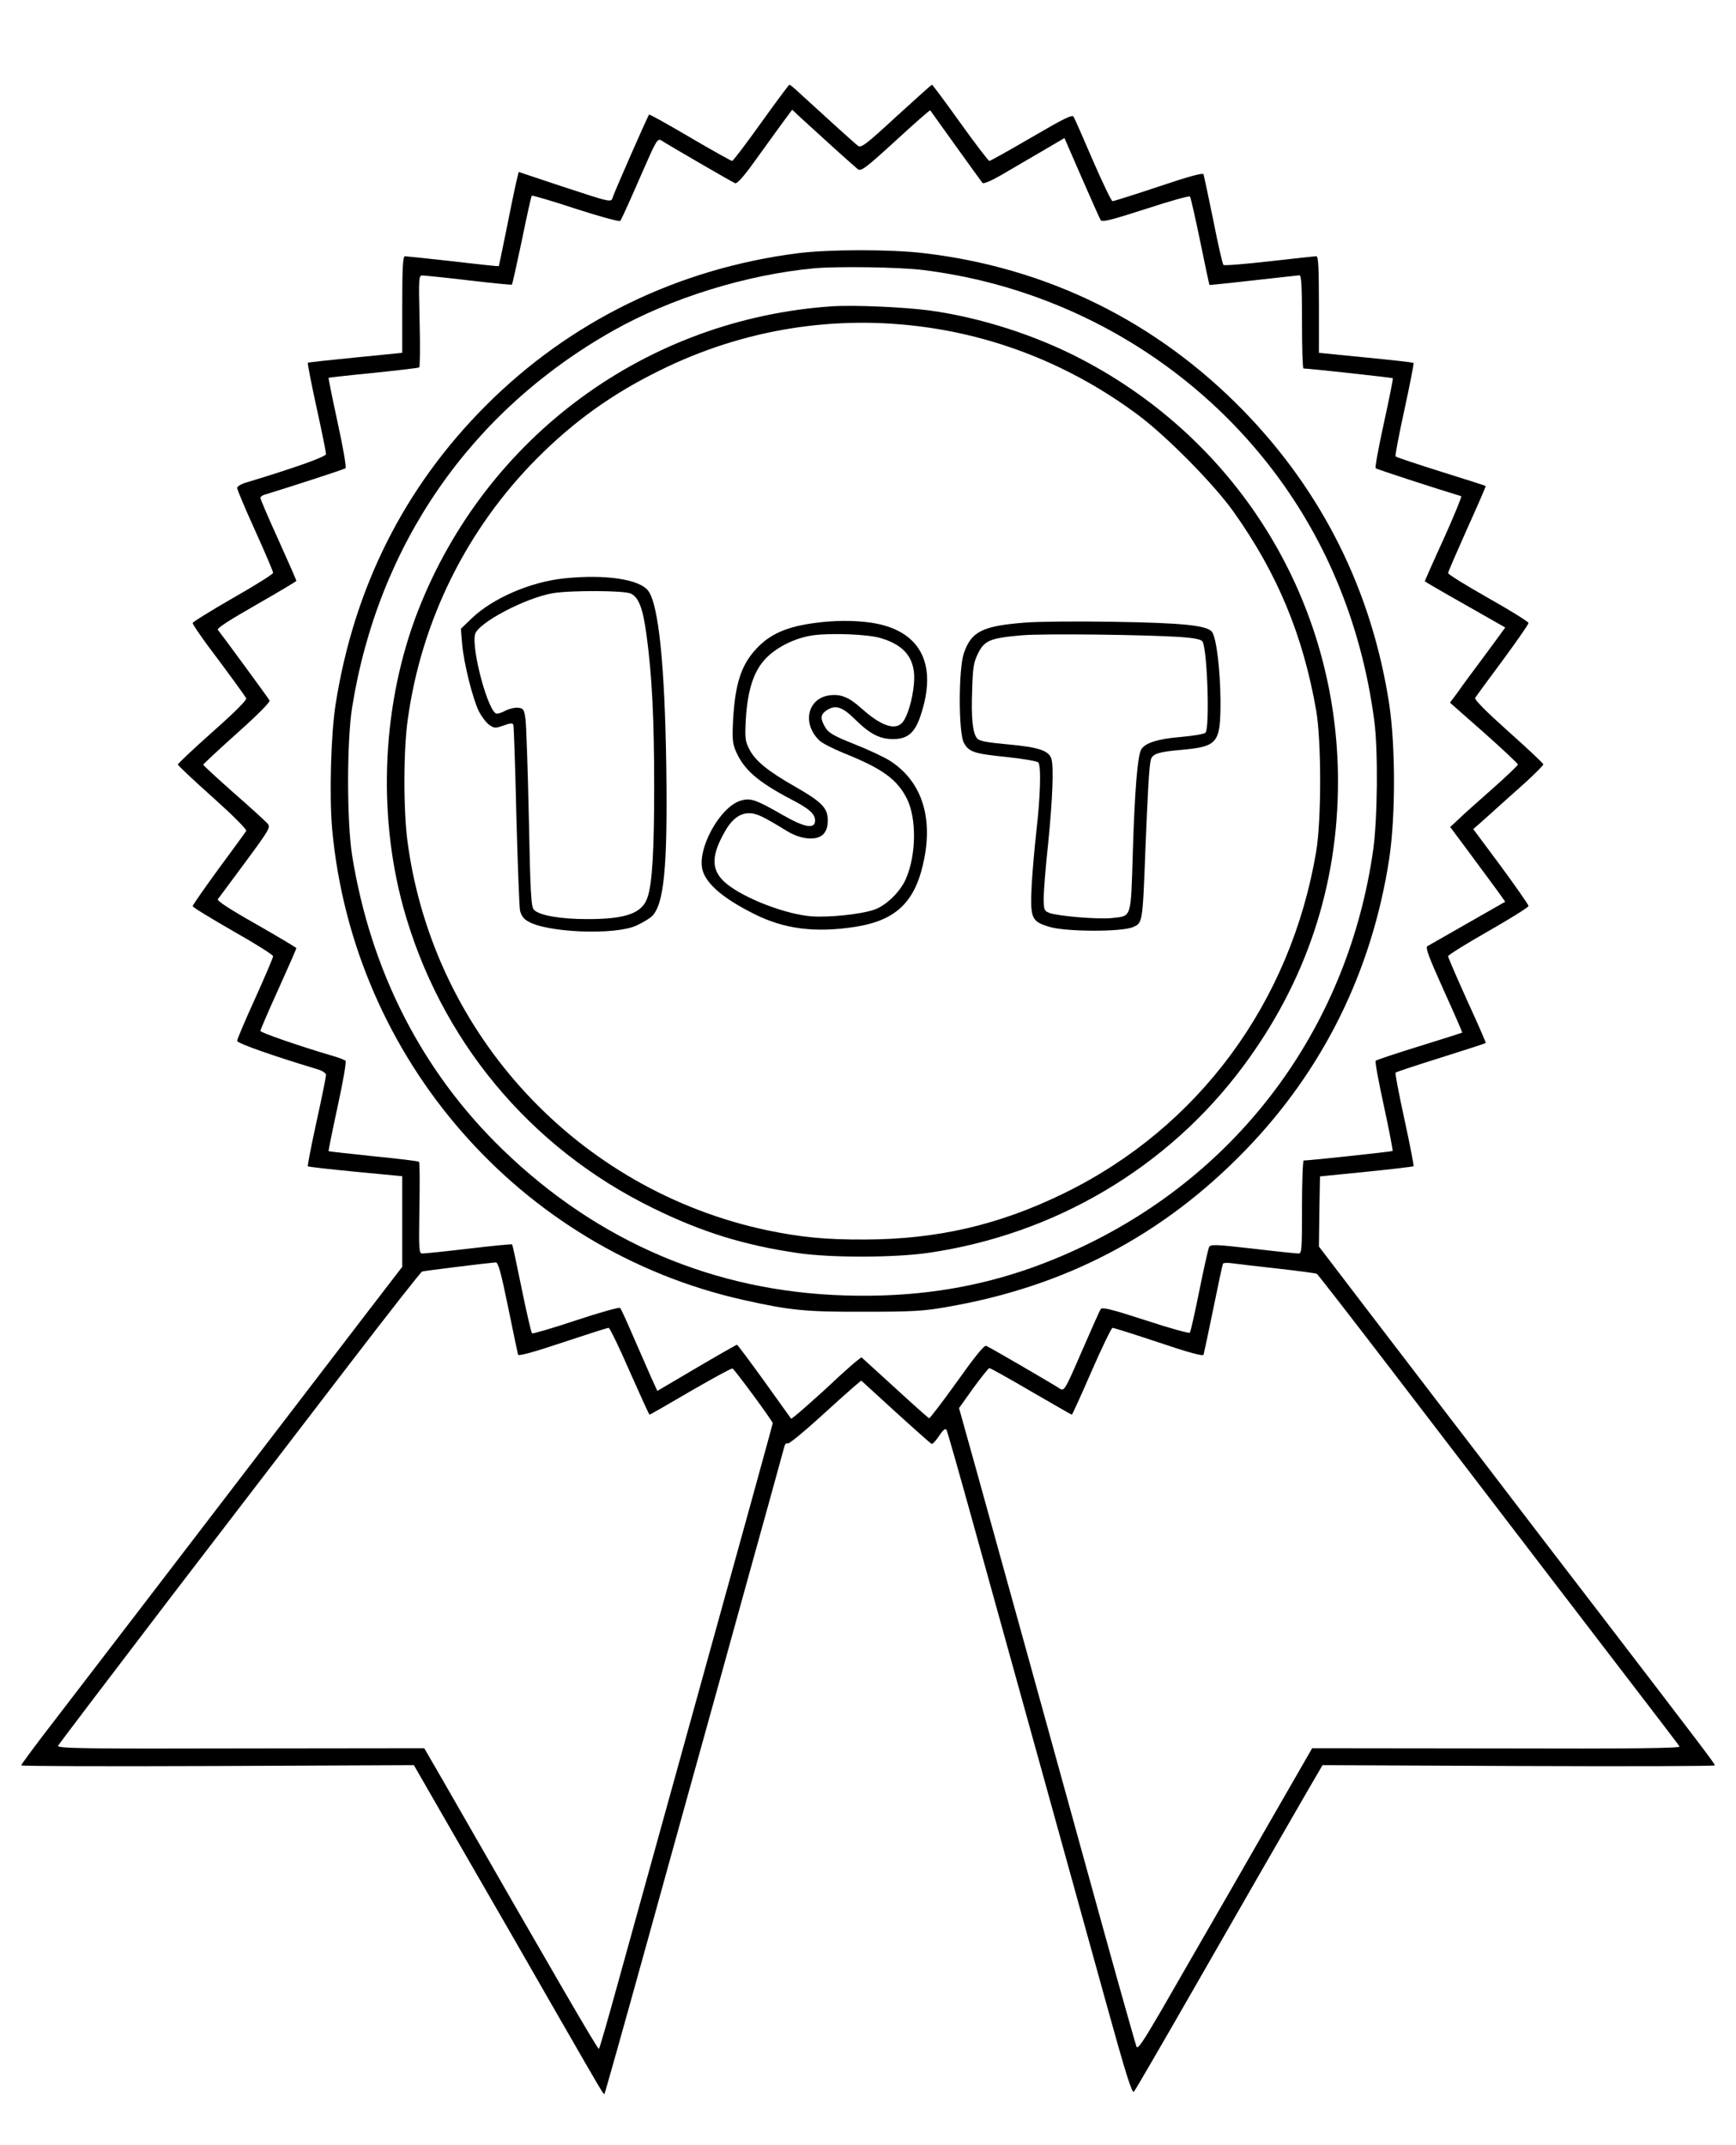
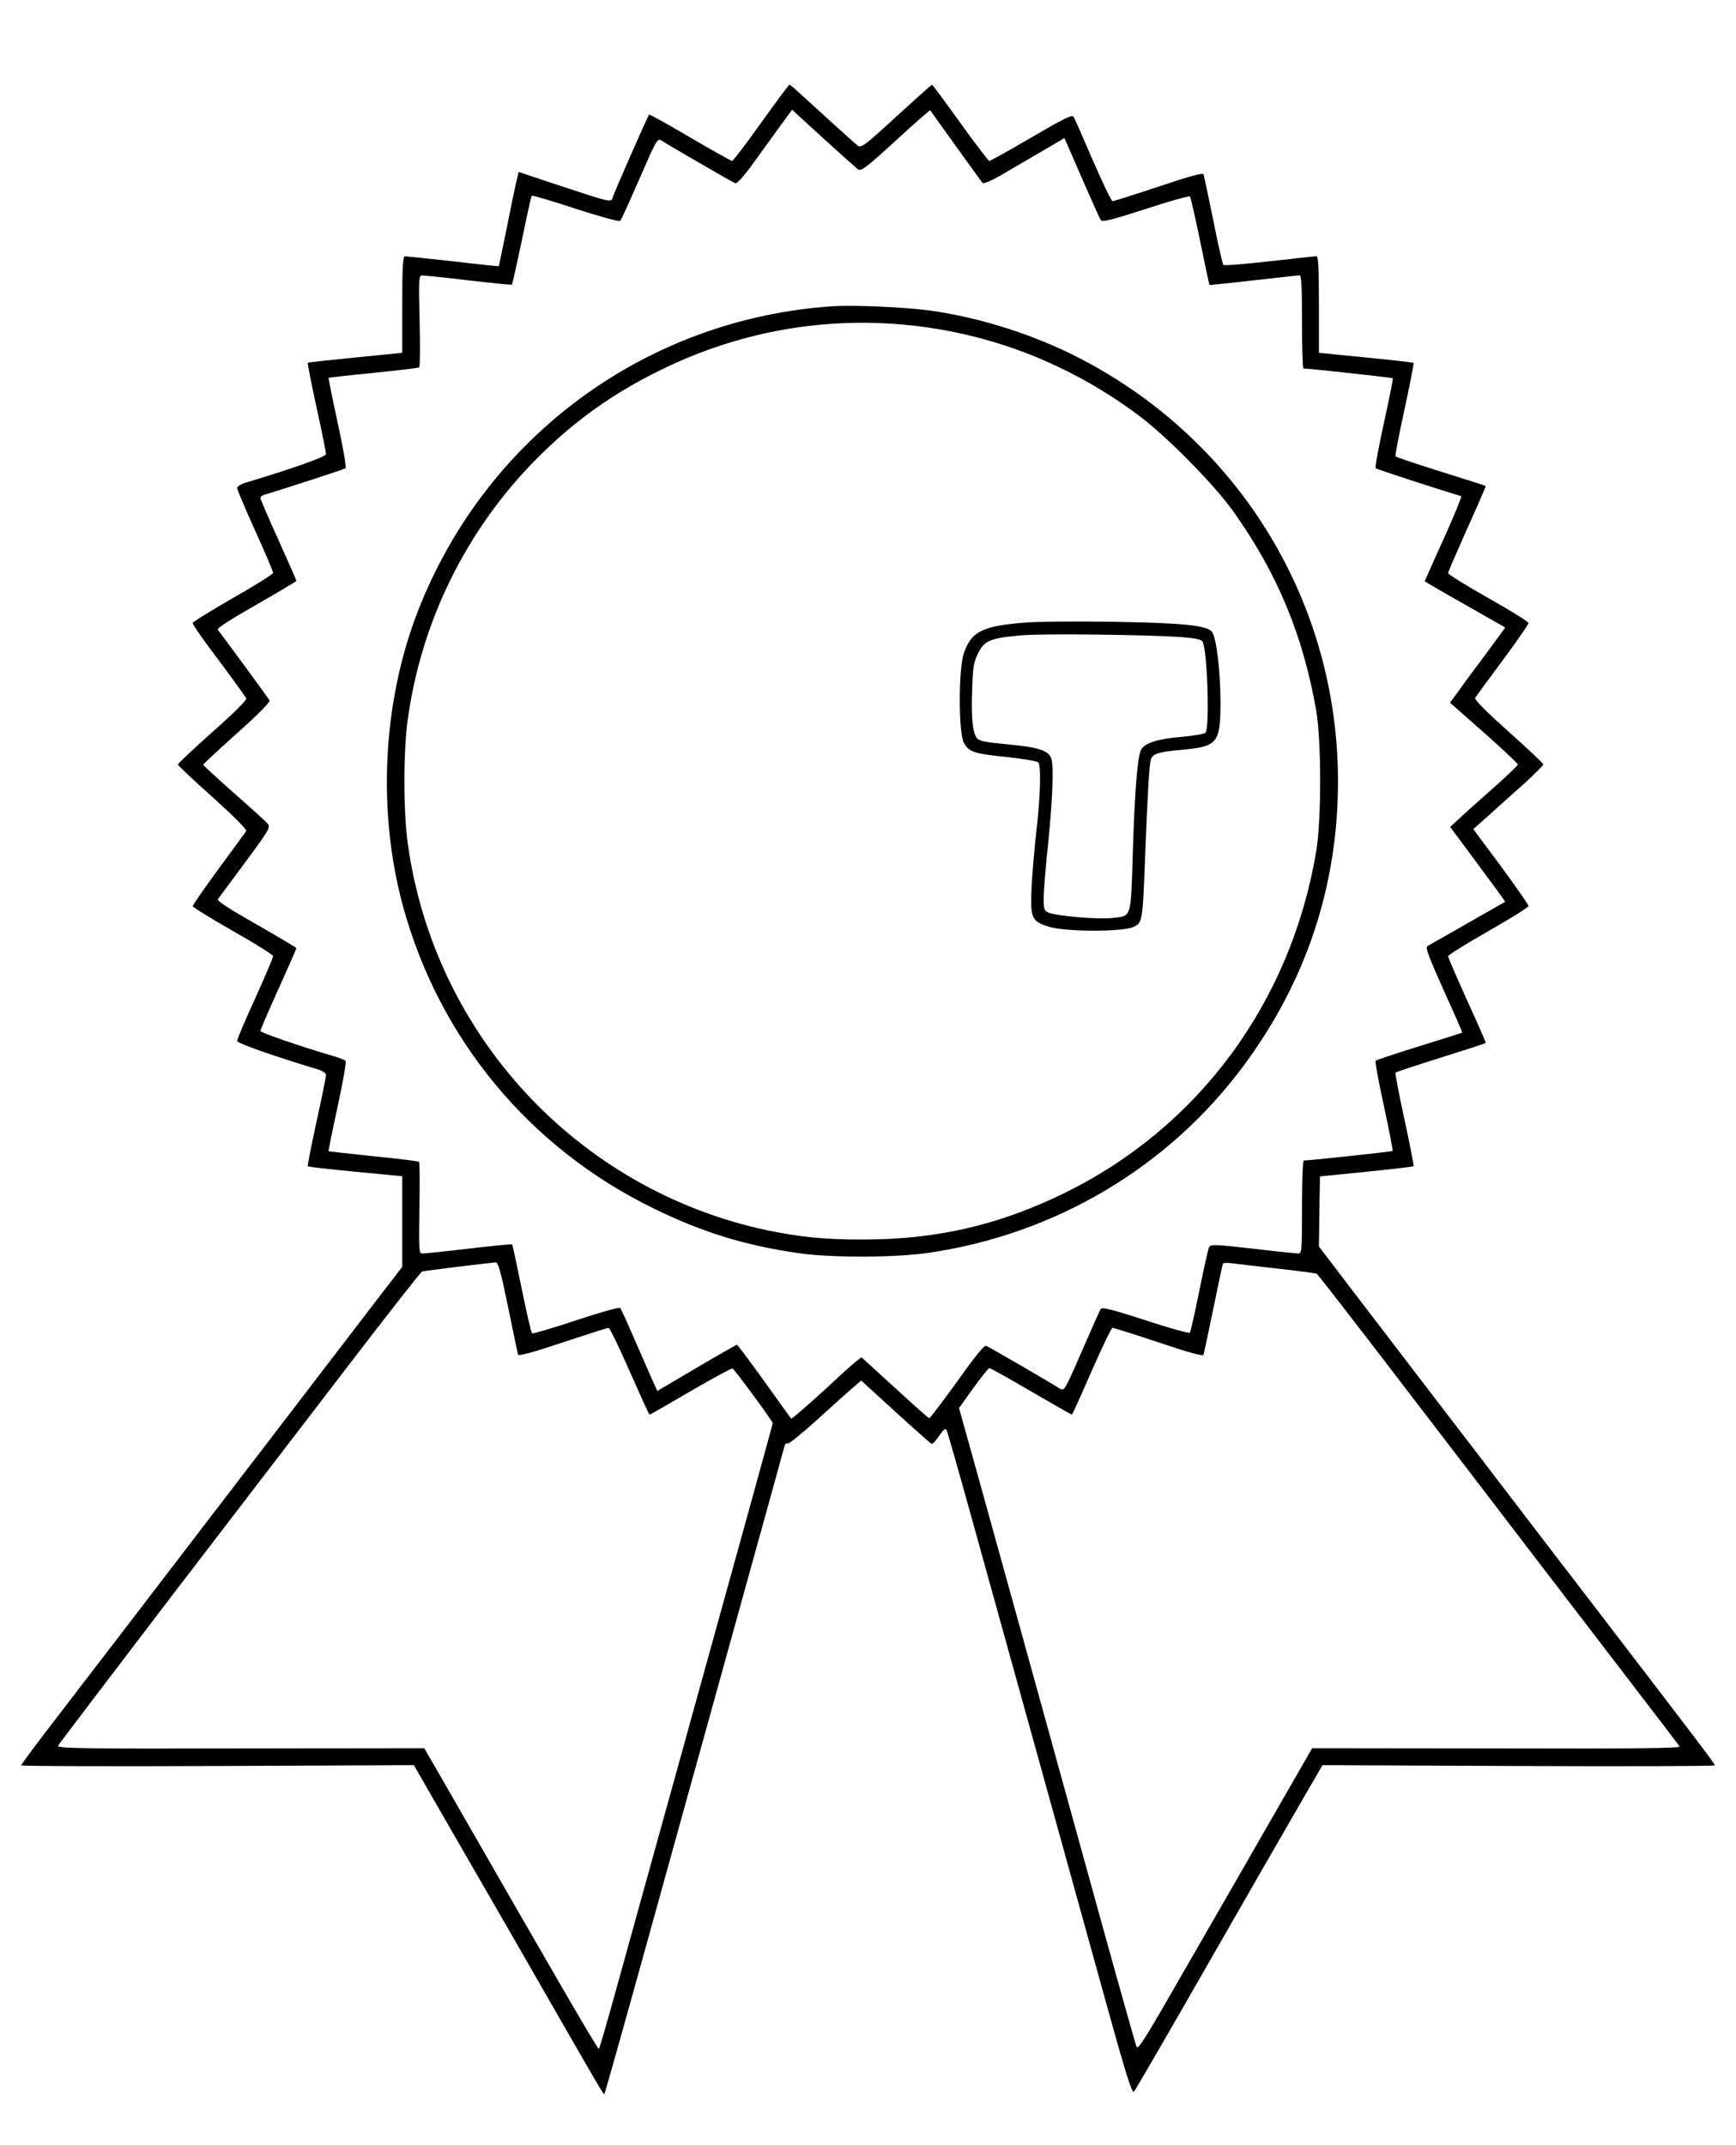
<svg xmlns="http://www.w3.org/2000/svg" version="1.0" width="820pt" height="1013pt" viewBox="0 0 820 1013" preserveAspectRatio="xMidYMid meet">
  <g transform="translate(0,1013) scale(0.1,-0.1)" fill="#000000" stroke="none">
    <path d="M3595 9550 c-71 -99 -132 -180 -137 -180 -4 0 -94 50 -198 111 -105 62 -192 110 -194 108 -6 -6 -163 -363 -171 -389 -9 -27 0 -29 -247 52 l-198 66 -9 -37 c-5 -20 -26 -119 -46 -221 -21 -102 -38 -186 -39 -187 -1 -1 -98 9 -216 23 -118 13 -221 24 -227 24 -10 0 -13 -52 -13 -228 l0 -228 -221 -22 c-122 -12 -223 -23 -225 -25 -2 -2 16 -96 41 -210 25 -113 45 -213 45 -221 0 -13 -148 -65 -372 -133 -27 -7 -48 -20 -48 -27 0 -7 38 -98 85 -201 47 -104 85 -193 85 -200 0 -6 -86 -60 -190 -119 -104 -60 -190 -113 -190 -118 0 -6 31 -51 68 -102 95 -126 177 -239 185 -253 5 -7 -56 -68 -158 -158 -91 -81 -165 -151 -165 -155 0 -4 74 -74 165 -155 98 -88 162 -152 158 -159 -4 -6 -62 -86 -130 -178 -68 -93 -123 -172 -123 -177 0 -5 86 -57 190 -117 105 -59 190 -113 190 -119 0 -7 -38 -96 -85 -200 -47 -103 -85 -193 -85 -200 0 -11 167 -70 373 -132 29 -8 47 -20 47 -29 0 -8 -20 -108 -45 -221 -25 -114 -43 -208 -41 -210 2 -3 103 -14 225 -26 l221 -21 0 -214 0 -214 -147 -191 c-81 -106 -219 -286 -308 -402 -156 -203 -234 -306 -770 -1005 -137 -179 -322 -420 -412 -537 -90 -116 -163 -215 -163 -219 0 -4 417 -5 928 -3 l927 4 187 -325 c103 -179 228 -395 277 -480 49 -85 148 -258 221 -385 198 -344 211 -367 215 -363 2 2 90 314 195 693 105 380 265 956 355 1280 90 325 193 698 230 830 36 132 68 248 71 258 3 9 10 15 15 11 5 -3 68 48 140 113 71 65 147 133 168 151 l39 33 162 -148 c89 -81 166 -149 170 -151 5 -2 21 15 36 38 19 29 30 37 35 28 4 -7 62 -211 129 -453 67 -242 209 -753 315 -1135 106 -382 246 -887 311 -1122 90 -325 121 -425 130 -415 6 6 136 230 289 497 259 452 356 620 532 925 l70 120 926 -4 c510 -2 927 -1 927 3 0 8 -45 67 -550 726 -129 168 -302 393 -385 502 -82 108 -234 306 -337 440 -102 133 -279 364 -392 512 l-206 270 2 165 3 166 219 22 c120 12 220 24 223 26 2 2 -17 102 -43 221 -26 119 -45 218 -42 221 2 3 99 35 214 71 115 36 210 67 212 69 2 1 -38 92 -88 201 -49 109 -90 203 -90 209 0 5 86 59 190 118 105 60 190 113 190 119 0 6 -59 90 -130 187 l-131 176 33 29 c18 16 53 47 78 70 25 23 85 76 133 119 48 44 87 83 87 88 0 4 -74 74 -165 155 -104 93 -162 151 -157 159 4 6 62 86 130 177 67 91 122 170 122 176 0 6 -85 59 -190 118 -104 59 -190 112 -190 118 0 5 41 99 90 209 50 110 89 201 88 202 -2 2 -97 32 -212 68 -114 36 -211 68 -214 72 -3 3 16 102 42 221 26 119 45 218 43 220 -2 3 -104 14 -226 26 l-221 22 0 228 c0 176 -3 228 -12 228 -7 0 -107 -11 -223 -24 -115 -13 -213 -21 -216 -17 -4 3 -26 98 -48 211 -23 113 -44 210 -46 217 -3 8 -70 -10 -212 -58 -114 -38 -212 -69 -218 -69 -5 0 -47 87 -93 193 -45 105 -86 198 -91 206 -7 11 -50 -11 -199 -98 -105 -61 -194 -111 -199 -111 -4 0 -66 81 -137 180 -71 99 -131 180 -134 180 -2 0 -78 -68 -169 -151 -145 -134 -166 -149 -181 -137 -16 12 -192 172 -277 250 -22 21 -43 38 -46 38 -3 0 -63 -81 -134 -180z m330 -106 c61 -55 118 -106 127 -113 15 -11 36 4 178 134 88 81 162 146 164 144 1 -2 56 -78 121 -169 65 -91 122 -169 126 -174 5 -5 41 10 86 36 43 25 128 75 190 111 l111 65 81 -186 c45 -103 85 -193 90 -201 7 -11 47 -1 212 52 112 37 206 63 210 59 3 -4 25 -99 48 -211 23 -113 43 -206 44 -207 1 0 94 9 207 22 113 13 211 23 218 24 9 0 12 -50 12 -220 0 -121 3 -220 7 -220 25 0 419 -43 422 -46 2 -2 -17 -97 -42 -211 -25 -114 -43 -211 -39 -214 5 -5 288 -97 404 -132 4 -1 -33 -91 -82 -200 -50 -109 -90 -200 -90 -202 0 -1 85 -51 190 -110 l190 -108 -37 -51 c-21 -28 -62 -85 -93 -126 -31 -41 -73 -98 -93 -127 l-38 -51 161 -142 c88 -78 160 -146 160 -150 0 -4 -55 -57 -122 -116 -68 -60 -140 -124 -160 -144 l-38 -35 93 -125 c51 -69 109 -148 130 -176 l37 -52 -177 -101 c-98 -56 -184 -105 -191 -109 -10 -7 9 -56 77 -207 50 -110 89 -200 88 -201 -1 -1 -92 -30 -202 -64 -110 -34 -203 -65 -207 -69 -4 -3 14 -100 39 -214 25 -115 43 -210 41 -212 -3 -3 -393 -45 -420 -45 -4 0 -8 -99 -8 -220 0 -203 -1 -220 -17 -219 -10 0 -107 10 -216 23 -178 20 -199 21 -206 7 -4 -9 -25 -101 -46 -206 -21 -104 -41 -194 -45 -198 -4 -4 -98 22 -210 59 -161 52 -204 63 -211 52 -5 -7 -45 -98 -90 -201 -79 -182 -82 -187 -103 -174 -40 26 -334 197 -348 202 -9 4 -55 -53 -138 -170 -69 -96 -128 -173 -131 -172 -4 1 -77 66 -163 145 l-157 143 -27 -21 c-15 -12 -49 -43 -77 -68 -108 -102 -226 -205 -228 -201 -2 2 -59 82 -127 177 -68 94 -126 172 -129 172 -3 0 -89 -49 -191 -109 l-185 -109 -28 61 c-15 34 -53 121 -84 192 -31 72 -59 134 -64 139 -4 4 -98 -22 -209 -59 -111 -37 -204 -64 -207 -61 -4 4 -26 99 -49 212 -23 113 -43 206 -45 208 -2 2 -94 -7 -204 -20 -110 -13 -208 -23 -219 -23 -17 -1 -18 10 -15 213 2 118 2 217 -2 220 -3 3 -99 15 -214 26 -115 12 -211 23 -213 24 -1 2 18 97 43 212 25 114 42 211 37 215 -4 4 -29 14 -57 22 -160 47 -345 111 -345 119 0 5 38 94 85 197 47 104 85 191 85 194 0 2 -85 53 -190 113 -124 70 -187 111 -181 118 5 6 63 85 130 175 116 157 120 165 104 183 -9 10 -81 76 -160 145 -79 70 -143 129 -143 132 0 3 72 70 160 149 102 91 158 148 153 155 -6 11 -223 307 -244 333 -6 7 58 48 181 118 105 60 190 111 190 113 0 3 -38 90 -85 194 -47 103 -85 192 -85 198 0 5 10 13 23 16 109 33 374 119 379 124 5 4 -12 101 -37 215 -25 115 -44 210 -43 212 2 1 97 12 211 23 115 12 212 23 217 26 4 3 5 102 2 220 -5 206 -4 215 14 214 10 0 109 -10 219 -23 110 -13 202 -22 203 -20 2 1 23 95 47 209 23 113 44 208 47 211 3 2 96 -25 208 -62 111 -36 206 -62 210 -57 4 4 45 94 91 200 80 183 84 192 104 179 44 -28 334 -196 347 -201 9 -4 39 29 88 97 41 57 98 136 128 177 l54 73 36 -34 c21 -19 87 -79 147 -134z m-1525 -5486 c24 -117 45 -218 47 -225 3 -7 74 12 211 58 114 38 211 69 217 69 5 0 50 -92 99 -205 50 -113 92 -205 94 -205 3 0 90 50 194 111 104 60 193 109 198 107 9 -3 190 -249 190 -258 0 -5 -132 -483 -475 -1720 -103 -371 -222 -800 -264 -952 -42 -153 -79 -280 -82 -283 -5 -4 -195 323 -744 1280 l-81 140 -868 -1 c-719 -2 -866 0 -862 12 3 7 241 320 528 696 288 376 672 876 852 1111 181 236 333 430 340 433 9 3 298 39 347 43 12 1 24 -41 59 -211z m3633 182 c98 -11 182 -22 187 -25 5 -3 161 -204 348 -448 186 -243 525 -685 752 -982 602 -785 605 -789 613 -802 5 -8 -223 -11 -864 -9 l-871 1 -210 -365 c-115 -201 -251 -437 -302 -525 -51 -88 -141 -245 -201 -349 -87 -149 -111 -185 -117 -170 -4 11 -76 264 -159 564 -221 801 -495 1791 -593 2143 l-86 308 67 94 c38 52 72 94 76 95 5 0 93 -49 197 -110 104 -60 190 -110 193 -110 2 0 44 92 93 205 49 112 94 205 99 205 6 0 104 -31 218 -69 142 -48 209 -66 212 -58 2 7 23 104 46 217 23 113 43 208 46 213 2 4 21 5 41 2 20 -3 117 -14 215 -25z" />
-     <path d="M3766 8934 c-565 -73 -1072 -320 -1470 -718 -385 -385 -624 -859 -711 -1413 -22 -141 -30 -433 -16 -589 100 -1084 887 -1985 1941 -2222 224 -50 293 -57 575 -56 219 0 280 3 385 22 560 96 1020 337 1410 738 369 380 600 846 682 1379 30 199 30 531 0 730 -82 533 -314 1000 -687 1384 -411 422 -928 678 -1515 746 -154 18 -447 18 -594 -1z m594 -79 c871 -108 1620 -670 1954 -1467 87 -207 146 -426 177 -658 19 -139 16 -468 -5 -615 -117 -817 -608 -1496 -1341 -1856 -370 -182 -732 -259 -1154 -246 -615 18 -1165 252 -1615 687 -382 369 -625 844 -713 1392 -25 159 -25 537 0 696 123 770 560 1401 1234 1781 273 154 629 264 948 294 111 10 402 6 515 -8z" />
    <path d="M3935 8684 c-880 -58 -1638 -614 -1960 -1437 -168 -431 -194 -947 -71 -1398 172 -626 597 -1139 1181 -1424 230 -113 430 -175 684 -212 158 -23 456 -22 616 1 597 87 1129 401 1485 878 298 399 450 853 450 1348 0 842 -462 1602 -1210 1993 -217 114 -479 198 -720 231 -120 16 -352 26 -455 20z m445 -100 c357 -51 694 -190 991 -410 136 -100 364 -331 456 -461 207 -291 328 -583 390 -938 25 -144 25 -519 0 -666 -120 -713 -556 -1304 -1192 -1614 -305 -149 -597 -217 -940 -218 -186 -1 -303 11 -463 44 -892 190 -1572 922 -1696 1827 -21 148 -21 436 0 584 64 466 278 899 610 1233 173 174 355 305 579 415 395 196 831 266 1265 204z" />
-     <path d="M2666 7399 c-159 -16 -340 -94 -439 -190 l-50 -48 6 -73 c8 -91 50 -258 79 -317 13 -25 34 -53 48 -63 24 -17 29 -18 68 -4 33 12 44 13 47 3 2 -7 9 -199 14 -427 6 -228 14 -430 17 -448 5 -23 16 -40 37 -52 88 -54 410 -67 512 -21 27 12 60 32 73 43 59 56 76 233 69 716 -7 471 -36 756 -85 822 -41 55 -203 79 -396 59z m314 -72 c37 -18 57 -69 74 -197 26 -192 36 -394 36 -717 0 -297 -9 -454 -31 -519 -24 -76 -101 -104 -284 -104 -127 0 -227 17 -253 44 -13 13 -17 75 -24 433 -5 230 -12 441 -16 468 -6 45 -10 50 -34 53 -15 2 -40 -4 -57 -12 -16 -9 -36 -16 -44 -16 -39 0 -121 302 -103 375 14 54 238 172 368 194 84 14 339 13 368 -2z" />
-     <path d="M3854 7189 c-136 -17 -218 -53 -283 -124 -70 -76 -98 -163 -108 -330 -5 -97 -3 -116 14 -155 38 -86 105 -143 259 -224 87 -45 114 -69 114 -101 0 -41 -49 -33 -150 25 -129 74 -154 83 -199 70 -100 -27 -214 -235 -181 -334 21 -64 101 -131 239 -200 145 -74 294 -92 484 -62 196 32 285 122 324 328 38 203 -20 364 -164 456 -27 17 -101 52 -167 78 -96 38 -122 53 -137 78 -25 41 -24 61 3 80 43 30 75 20 136 -40 71 -70 117 -94 181 -94 68 0 103 30 130 113 82 245 -4 403 -236 437 -78 11 -171 11 -259 -1z m309 -73 c116 -35 164 -102 154 -214 -6 -74 -31 -158 -55 -184 -34 -39 -102 -15 -194 68 -57 51 -95 67 -147 61 -107 -12 -135 -135 -49 -215 13 -12 64 -38 113 -58 185 -74 254 -125 300 -218 45 -93 43 -263 -6 -376 -26 -60 -92 -125 -148 -145 -62 -22 -214 -38 -297 -32 -121 9 -314 83 -401 153 -72 59 -77 124 -15 237 35 66 74 97 120 97 36 0 66 -15 179 -84 66 -41 142 -47 172 -15 15 16 21 36 21 66 0 58 -29 87 -157 160 -126 72 -187 121 -214 176 -19 37 -21 52 -16 142 8 132 35 219 87 278 51 58 144 105 230 117 87 12 264 5 323 -14z" />
    <path d="M4840 7190 c-200 -16 -252 -42 -287 -144 -26 -75 -26 -376 0 -424 24 -43 47 -51 206 -67 73 -8 139 -19 145 -25 15 -15 10 -164 -9 -328 -8 -70 -18 -184 -22 -254 -7 -155 -2 -169 85 -195 78 -23 339 -24 393 -1 46 20 46 17 59 358 11 277 18 403 26 433 8 28 38 37 143 46 174 16 186 31 186 231 -1 145 -19 298 -40 326 -22 31 -142 43 -470 48 -170 3 -357 1 -415 -4z m738 -68 c64 -5 95 -11 102 -21 23 -38 35 -410 14 -431 -6 -6 -59 -15 -117 -20 -110 -9 -170 -29 -187 -60 -17 -32 -30 -193 -39 -479 -10 -324 -4 -305 -99 -316 -64 -7 -254 9 -295 24 -25 10 -27 15 -27 71 0 33 9 149 21 257 21 211 27 364 15 401 -13 38 -61 54 -205 67 -107 10 -137 16 -147 30 -20 27 -27 95 -22 228 3 105 7 130 28 172 30 61 58 72 205 85 102 9 586 3 753 -8z" />
  </g>
</svg>